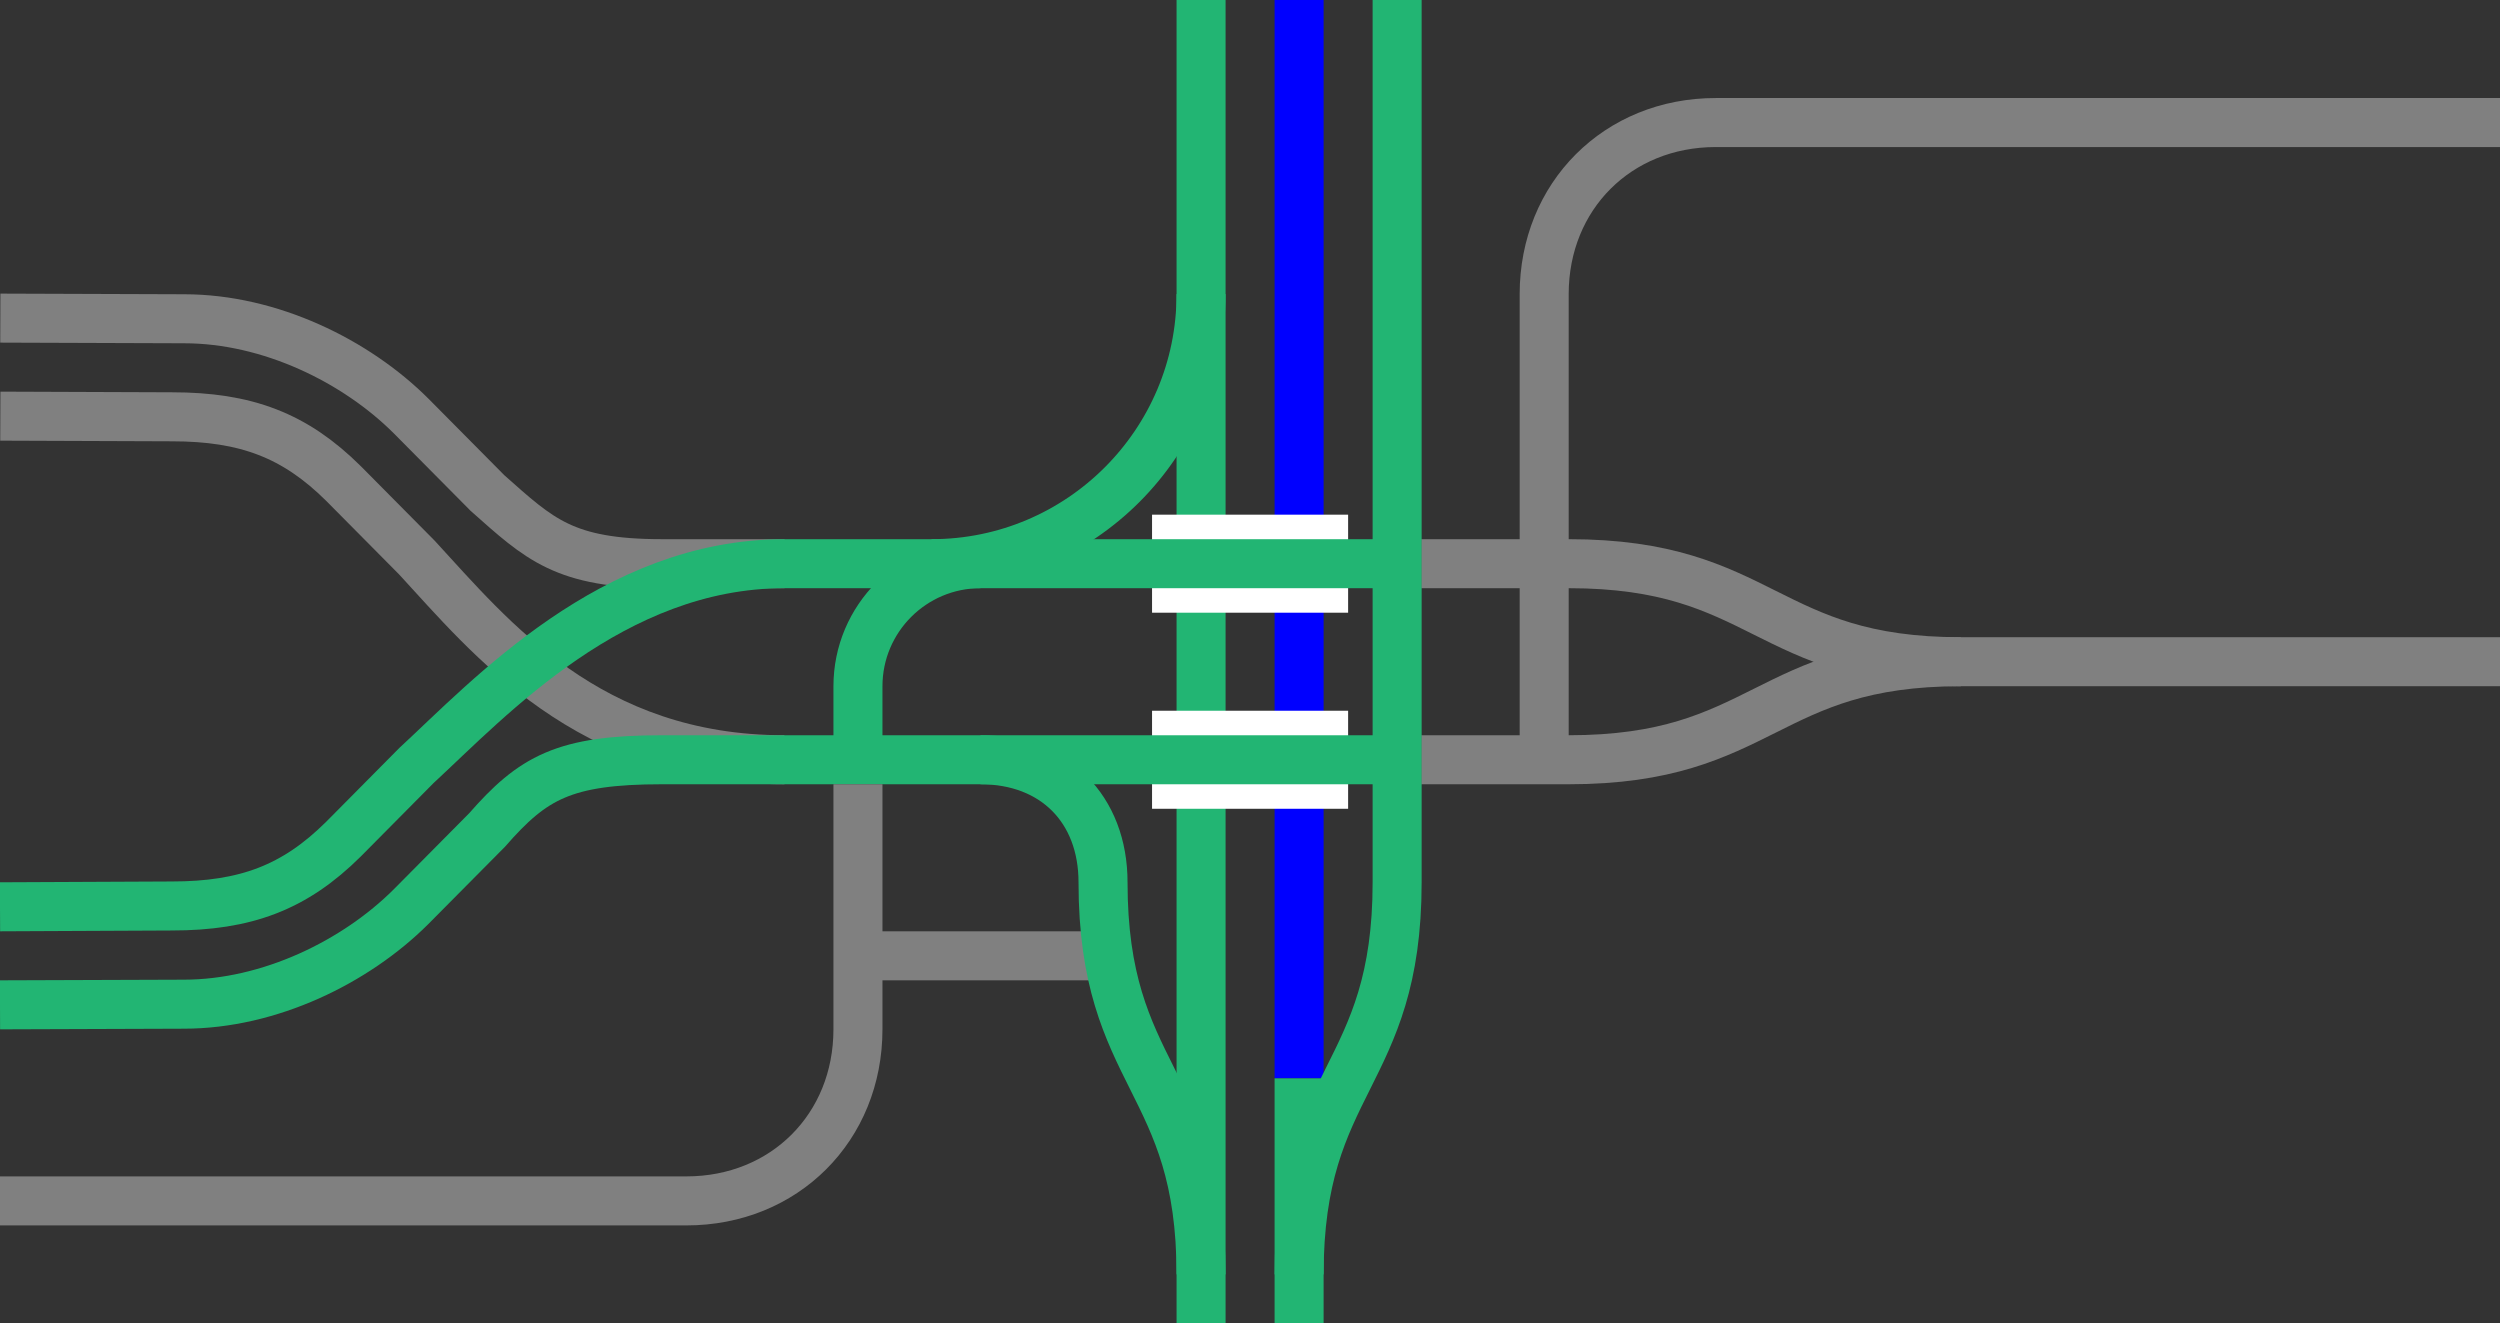
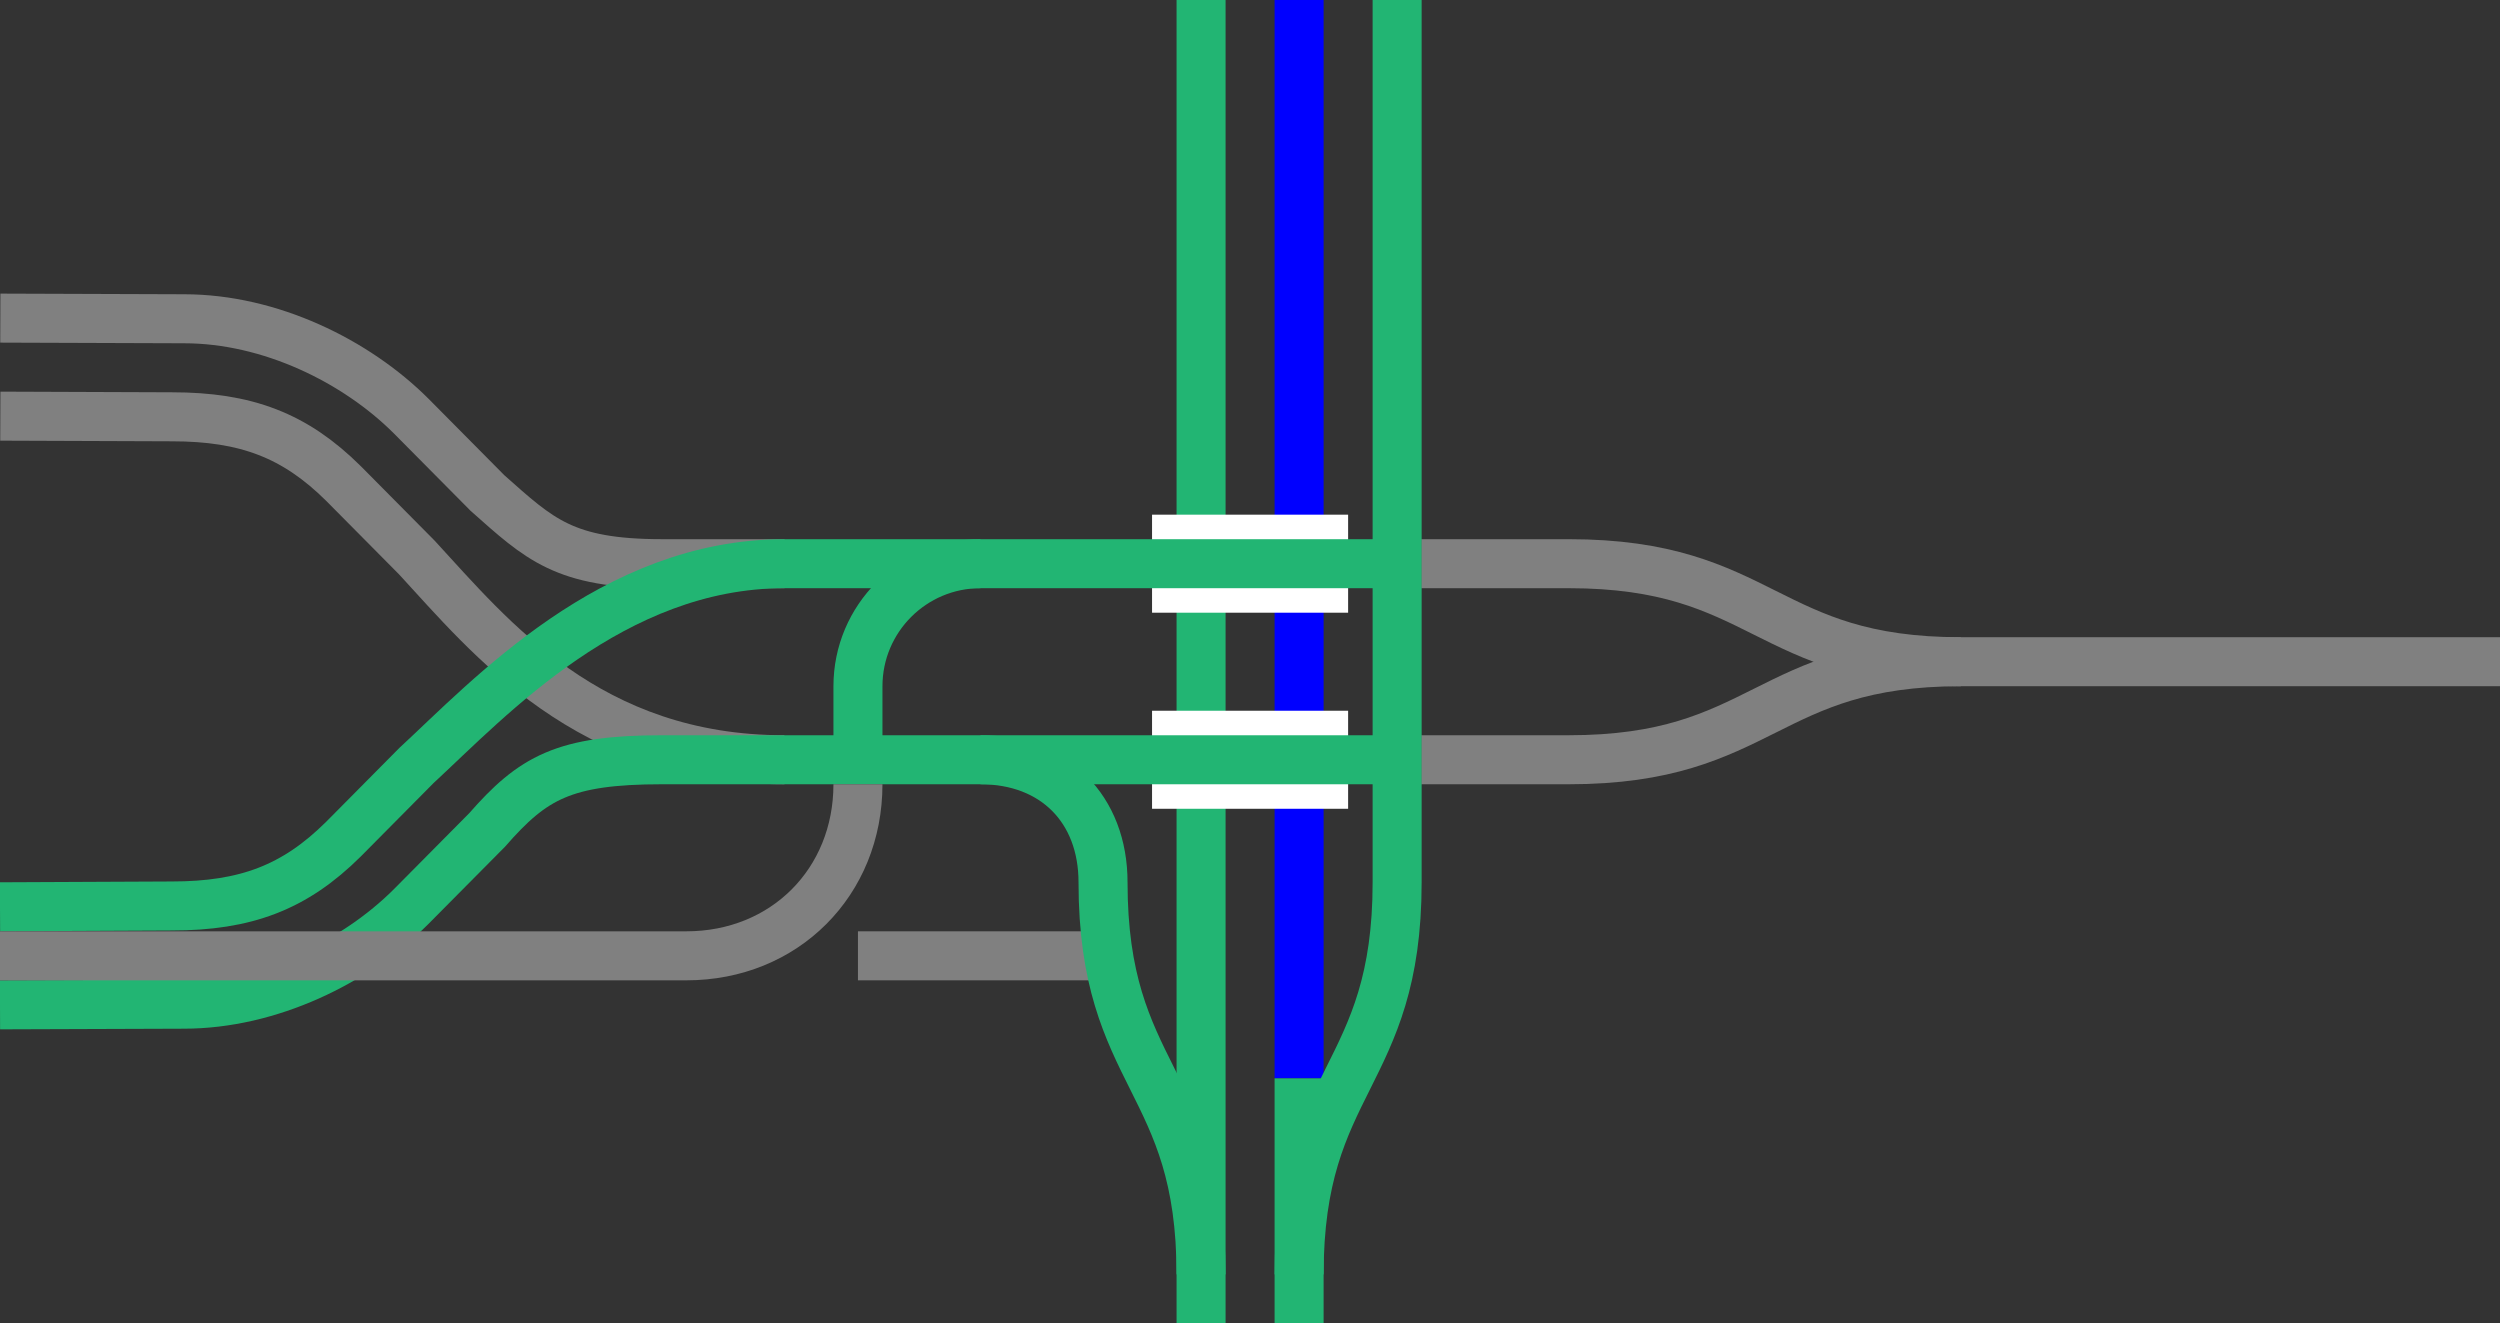
<svg xmlns="http://www.w3.org/2000/svg" viewBox="0 0 153.01 81">
  <rect x="0" y="0" width="153.01" height="81" fill="#333333" stroke="none" />
  <g fill="none">
    <path d="m79.51 0v66" stroke="#00f" stroke-miterlimit="10" stroke-width="3" />
    <path d="m73.51 0v81" stroke="#22b573" stroke-miterlimit="10" stroke-width="3" />
    <path d="m0 42.02h3v3h-3z" />
    <path d="m150.01 42h3v3h-3z" />
    <g stroke-miterlimit="10">
      <path d="m85.51 0v54c0 12-6 12-6 24" stroke="#22b573" stroke-width="3" />
      <path d="m70.51 46.5h12" stroke="#fff" stroke-width="6" />
      <path d="m70.51 34.5h12" stroke="#fff" stroke-width="6" />
      <path d="m67.51 58.5h-15" stroke="#808080" stroke-width="3" />
      <path d="m.02 19.47 11.25.04c5.25 0 10.52 2.58 13.9 5.96l4.67 4.71c3.18 2.82 4.68 4.32 10.68 4.32h7.5" stroke="#808080" stroke-width="3" />
      <path d="m.02 25.47 10.5.04c4.53 0 7.53 1.13 10.51 4.09l4.48 4.52c4.5 4.88 10.5 12.38 22.5 12.38" stroke="#808080" stroke-width="3" />
      <path d="m87.01 46.5h-46.5c-6 0-7.9 1.1-10.7 4.3l-4.66 4.7c-3.38 3.37-8.65 5.96-13.9 5.96l-11.25.04" stroke="#22b573" stroke-width="3" />
      <path d="m87.01 34.5h-39c-10.5 0-18.04 8.21-22.52 12.35l-4.47 4.51c-2.98 2.96-5.98 4.09-10.51 4.09l-10.51.05" stroke="#22b573" stroke-width="3" />
      <path d="m79.51 66v15" stroke="#22b573" stroke-width="3" />
      <path d="m73.51 78c0-12-6-12-6-24 0-4.5-3-7.5-7.5-7.5" stroke="#22b573" stroke-width="3" />
-       <path d="m73.51 18c0 9.11-7.39 16.5-16.5 16.5" stroke="#22b573" stroke-width="3" />
      <path d="m60.01 34.5c-4.14 0-7.5 3.36-7.5 7.5v4.5" stroke="#22b573" stroke-width="3" />
-       <path d="m52.51 48v15c0 6-4.5 10.5-10.5 10.5h-42.01" stroke="#808080" stroke-width="3" />
+       <path d="m52.51 48c0 6-4.5 10.5-10.5 10.5h-42.01" stroke="#808080" stroke-width="3" />
      <path d="m87.01 34.5h9c12 0 12 6 24 6h33" stroke="#808080" stroke-width="3" />
      <path d="m87.01 46.5h9c12 0 12-6 24-6" stroke="#808080" stroke-width="3" />
-       <path d="m94.51 46.5v-28.5c0-6 4.5-10.5 10.5-10.5h48" stroke="#808080" stroke-width="3" />
    </g>
  </g>
</svg>